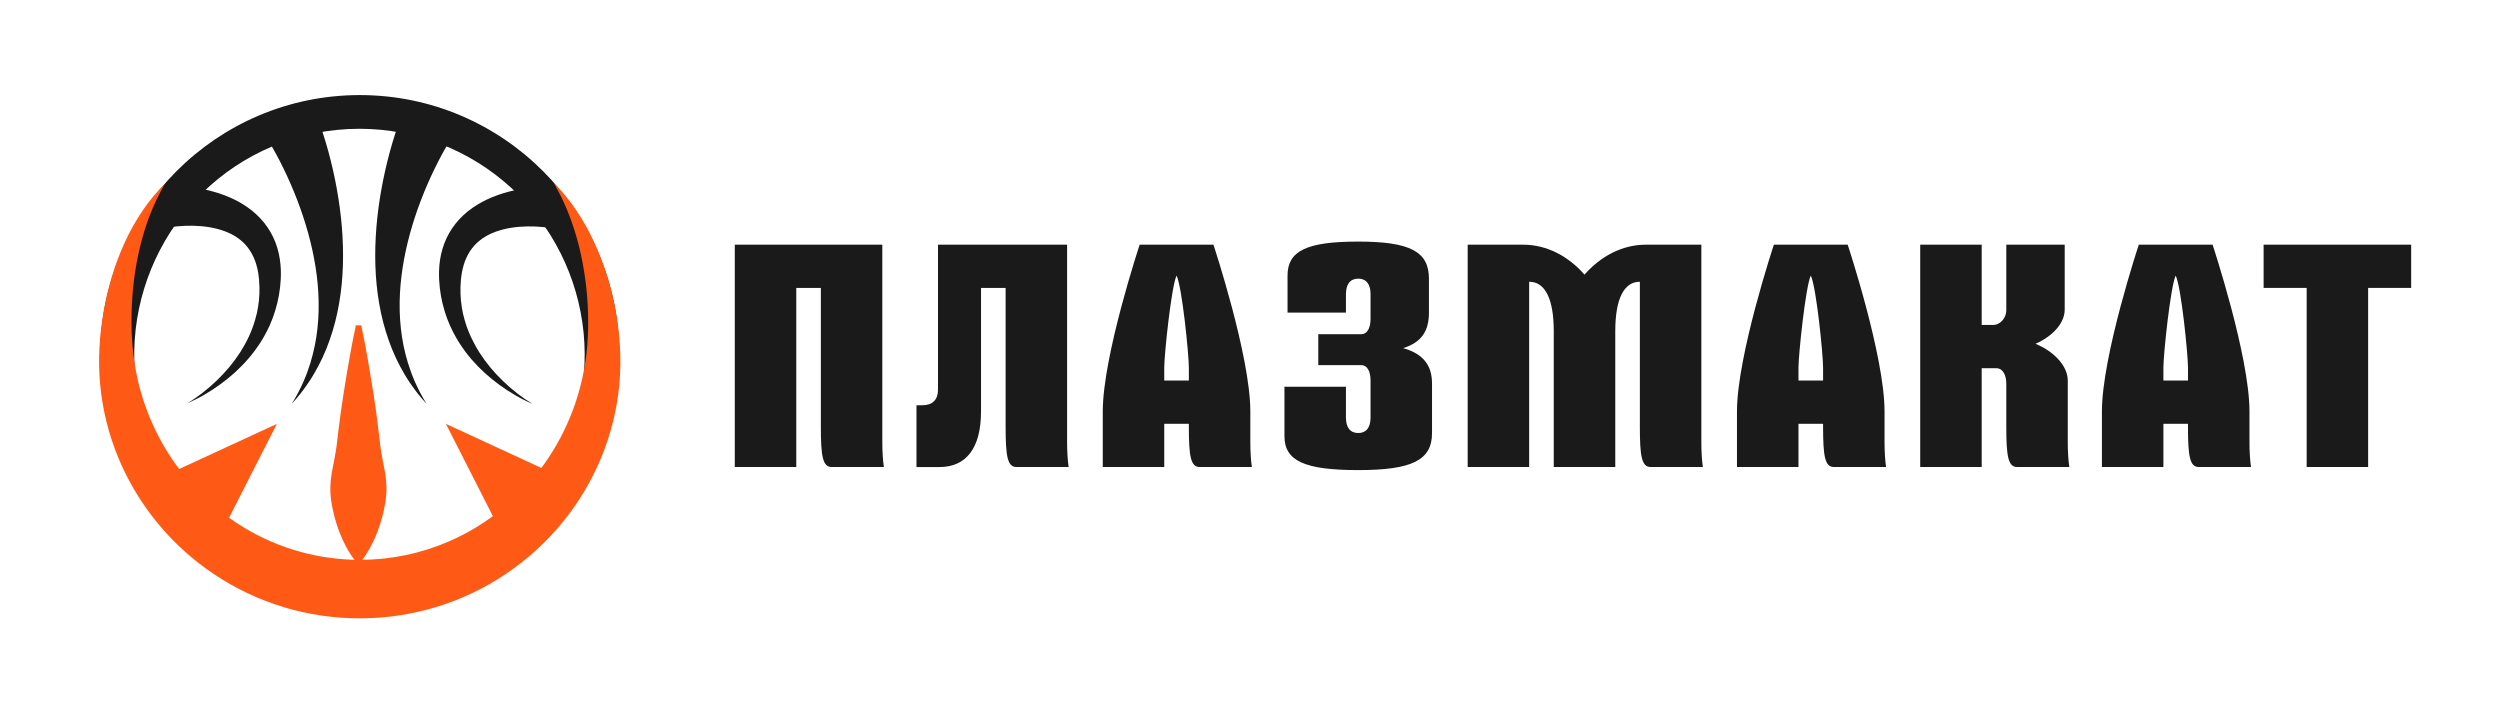
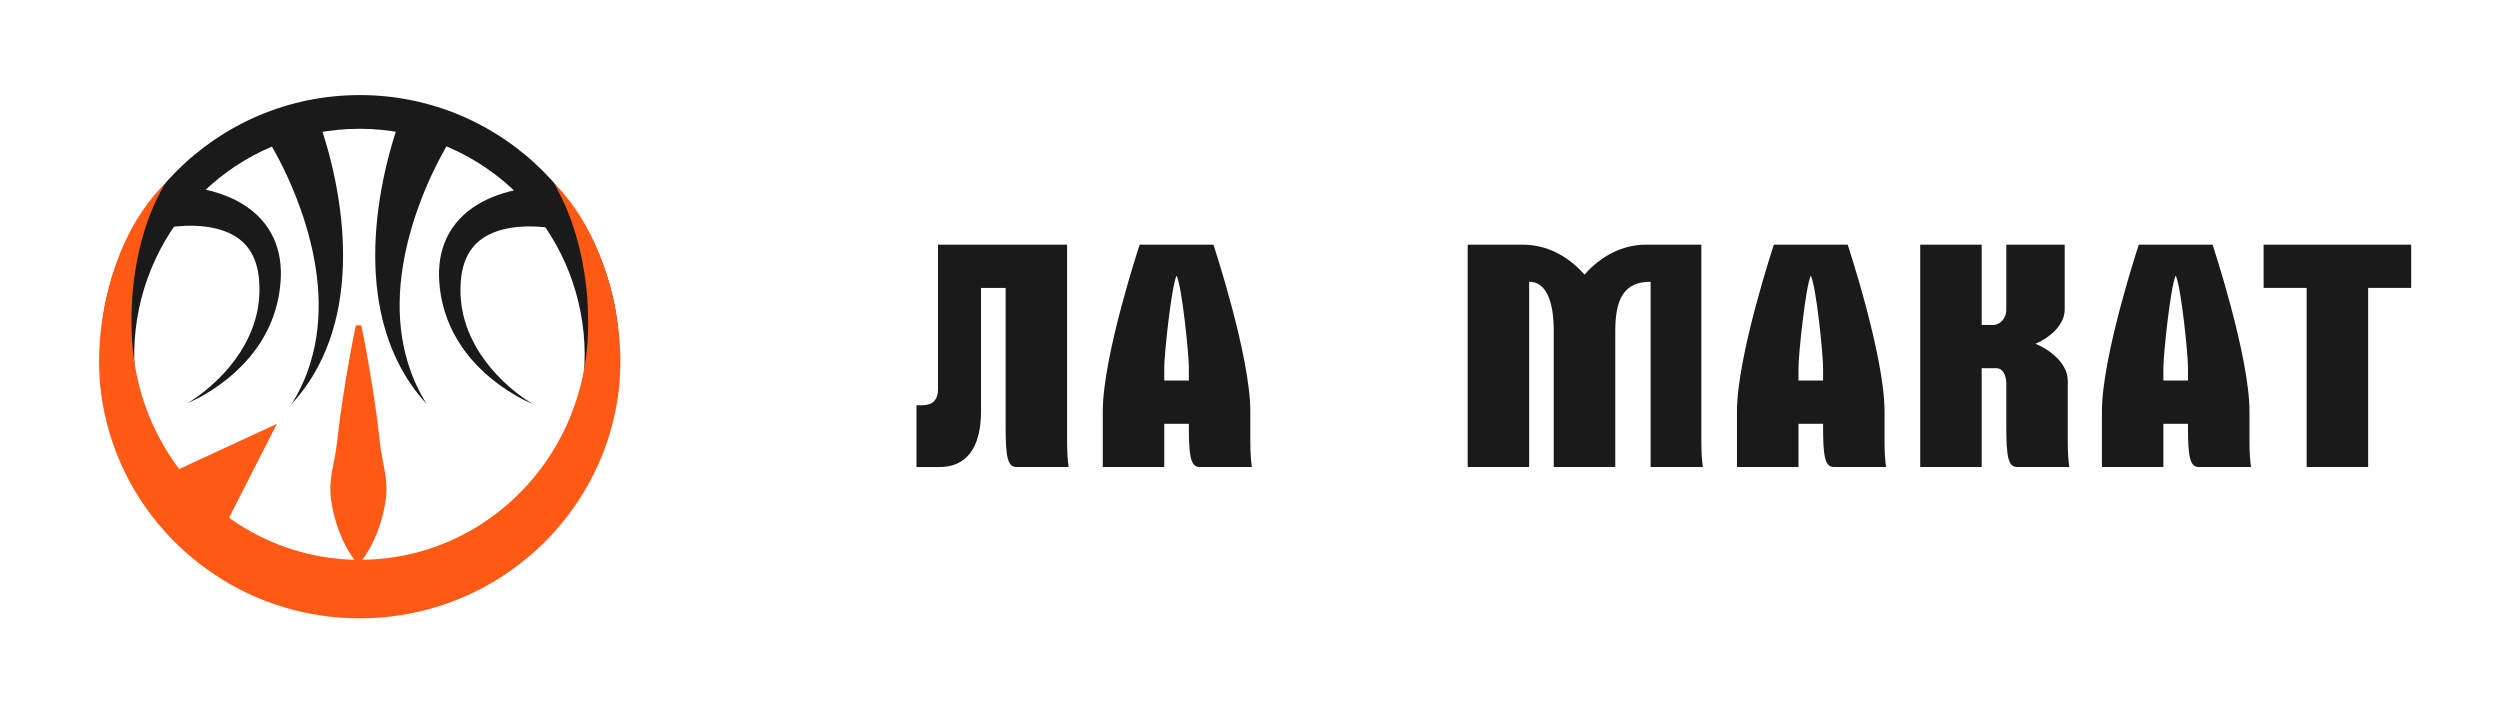
<svg xmlns="http://www.w3.org/2000/svg" width="137" height="39" viewBox="0 0 137 39" fill="none">
  <path d="M19.717 7.057C22.776 7.062 25.725 8.208 27.991 10.273C30.257 12.337 31.679 15.174 31.981 18.232C32.282 21.29 31.443 24.352 29.624 26.824C27.806 29.295 25.139 31 22.14 31.608C19.14 32.216 16.023 31.683 13.393 30.113C10.763 28.543 8.807 26.048 7.905 23.112C7.002 20.175 7.218 17.007 8.51 14.221C9.801 11.435 12.077 9.23 14.895 8.035C16.421 7.386 18.06 7.054 19.717 7.057ZM19.717 5.21C11.86 5.21 5.49 11.609 5.49 19.5C5.49 27.391 11.86 33.79 19.717 33.79C27.573 33.79 33.943 27.391 33.943 19.5C33.943 11.609 27.573 5.21 19.717 5.21Z" fill="#1A1A1A" />
  <path d="M30.357 10.046C30.413 10.102 30.47 10.159 30.526 10.216C30.582 10.273 30.636 10.332 30.691 10.391C30.747 10.449 30.798 10.511 30.851 10.571L30.93 10.662L31.007 10.756C31.213 11.004 31.406 11.264 31.587 11.534C31.769 11.805 31.939 12.082 32.099 12.366C32.26 12.651 32.407 12.943 32.546 13.239C33.099 14.439 33.498 15.705 33.734 17.006C33.794 17.332 33.844 17.662 33.883 17.994C33.925 18.326 33.953 18.658 33.972 18.996L33.986 19.25L33.993 19.504C33.996 19.589 33.996 19.674 33.996 19.759C33.996 19.844 33.996 19.93 33.996 20.015C33.992 20.185 33.989 20.355 33.978 20.526C33.967 20.697 33.956 20.867 33.943 21.037C33.817 22.413 33.486 23.763 32.962 25.04C32.431 26.332 31.712 27.538 30.83 28.619C29.94 29.709 28.895 30.661 27.729 31.446C27.436 31.641 27.138 31.828 26.832 32.004C26.526 32.179 26.213 32.341 25.895 32.493C25.256 32.797 24.597 33.053 23.921 33.259C22.566 33.671 21.159 33.882 19.744 33.885C19.037 33.886 18.331 33.836 17.632 33.735C17.457 33.711 17.283 33.679 17.109 33.649C17.022 33.633 16.935 33.615 16.849 33.598L16.719 33.572L16.589 33.543L16.331 33.484L16.073 33.42C15.988 33.399 15.903 33.374 15.818 33.35C15.732 33.327 15.647 33.304 15.563 33.277C15.224 33.175 14.89 33.058 14.56 32.934C14.229 32.809 13.905 32.669 13.586 32.518C13.266 32.368 12.953 32.205 12.645 32.031C12.337 31.857 12.039 31.673 11.746 31.477C11.453 31.28 11.166 31.078 10.89 30.86C10.819 30.808 10.752 30.751 10.684 30.696C10.615 30.641 10.547 30.586 10.48 30.528L10.28 30.357L10.083 30.182C8.524 28.773 7.295 27.033 6.486 25.089C5.956 23.813 5.62 22.464 5.49 21.088C5.482 21.002 5.476 20.917 5.469 20.832L5.459 20.704L5.452 20.576L5.44 20.32L5.433 20.065C5.43 19.98 5.43 19.895 5.43 19.809C5.43 19.724 5.43 19.64 5.43 19.555C5.435 19.384 5.439 19.215 5.45 19.045C5.461 18.876 5.471 18.71 5.484 18.543C5.497 18.375 5.514 18.21 5.535 18.044C5.574 17.713 5.619 17.384 5.679 17.057C5.793 16.404 5.947 15.759 6.14 15.125C6.235 14.809 6.343 14.497 6.459 14.189C6.575 13.881 6.701 13.578 6.839 13.28C6.976 12.981 7.123 12.688 7.283 12.403C7.444 12.118 7.614 11.839 7.796 11.569C7.976 11.3 8.171 11.04 8.378 10.791L8.455 10.698L8.534 10.607C8.588 10.546 8.639 10.485 8.695 10.427C8.751 10.369 8.804 10.309 8.861 10.252C8.918 10.195 8.974 10.139 9.031 10.084C8.387 11.189 7.95 12.367 7.663 13.569C7.626 13.719 7.594 13.87 7.561 14.021C7.529 14.171 7.501 14.322 7.474 14.474C7.46 14.55 7.447 14.627 7.436 14.701C7.424 14.776 7.41 14.854 7.4 14.929L7.367 15.157L7.337 15.385C7.3 15.69 7.271 15.994 7.249 16.299C7.229 16.604 7.215 16.908 7.209 17.213C7.203 17.518 7.206 17.82 7.214 18.123C7.218 18.275 7.227 18.425 7.234 18.576C7.242 18.726 7.252 18.877 7.267 19.024C7.292 19.32 7.331 19.614 7.375 19.905C7.419 20.196 7.478 20.484 7.539 20.771C7.794 21.906 8.2 23 8.747 24.026C9.823 26.042 11.42 27.73 13.37 28.911C14.328 29.491 15.36 29.936 16.438 30.234C16.706 30.306 16.976 30.376 17.249 30.43L17.351 30.451L17.453 30.47C17.522 30.482 17.59 30.495 17.659 30.506C17.796 30.528 17.933 30.551 18.071 30.567C18.209 30.584 18.347 30.601 18.486 30.617C18.555 30.624 18.624 30.629 18.693 30.635C18.763 30.642 18.832 30.647 18.901 30.651L19.11 30.664L19.319 30.672L19.423 30.675H19.528L19.737 30.678C21.413 30.678 23.071 30.333 24.61 29.665C24.866 29.554 25.118 29.432 25.368 29.304C25.619 29.176 25.861 29.038 26.101 28.893C28.049 27.704 29.642 26.009 30.712 23.988C31.256 22.96 31.659 21.863 31.91 20.727C31.971 20.441 32.028 20.152 32.072 19.86C32.117 19.569 32.154 19.274 32.177 18.978L32.187 18.867L32.194 18.755C32.198 18.68 32.205 18.605 32.208 18.529L32.219 18.304L32.226 18.078C32.229 18.002 32.228 17.925 32.23 17.851V17.738V17.624C32.23 17.472 32.227 17.321 32.224 17.169C32.191 15.941 32.028 14.721 31.737 13.529C31.439 12.33 31 11.152 30.357 10.046Z" fill="#FF5A15" />
  <path d="M8.983 10.184C9.011 10.182 9.02 10.182 9.036 10.181L9.078 10.179L9.158 10.177C9.209 10.177 9.26 10.177 9.309 10.177C9.409 10.177 9.507 10.18 9.605 10.184C9.799 10.191 9.992 10.204 10.185 10.224C10.572 10.261 10.956 10.324 11.334 10.411C11.722 10.498 12.101 10.617 12.469 10.767C12.85 10.921 13.213 11.117 13.551 11.35C13.9 11.592 14.213 11.882 14.48 12.213C14.745 12.545 14.956 12.917 15.106 13.315C15.247 13.696 15.336 14.095 15.371 14.501C15.382 14.599 15.384 14.697 15.39 14.795C15.392 14.843 15.391 14.892 15.392 14.94C15.393 14.989 15.394 15.037 15.392 15.085L15.387 15.229C15.387 15.253 15.387 15.277 15.385 15.301L15.379 15.371L15.356 15.651L15.349 15.722L15.346 15.757L15.341 15.792L15.321 15.931L15.28 16.208L15.222 16.482L15.192 16.619C15.181 16.664 15.168 16.71 15.155 16.754L15.081 17.023C15.053 17.111 15.021 17.199 14.993 17.287L14.948 17.418C14.932 17.461 14.913 17.504 14.896 17.547L14.792 17.803L14.674 18.052C14.653 18.093 14.636 18.135 14.613 18.174L14.548 18.296L14.483 18.416C14.461 18.456 14.44 18.496 14.415 18.534L14.273 18.767C14.078 19.07 13.863 19.359 13.629 19.633C13.397 19.903 13.149 20.158 12.887 20.398C12.627 20.635 12.353 20.857 12.068 21.063C11.787 21.268 11.495 21.458 11.195 21.633C10.896 21.807 10.586 21.962 10.268 22.097C10.562 21.921 10.845 21.726 11.115 21.513C11.384 21.303 11.642 21.08 11.888 20.843C12.132 20.609 12.363 20.361 12.579 20.1C12.793 19.842 12.991 19.572 13.173 19.29C13.35 19.011 13.509 18.721 13.648 18.421L13.746 18.196C13.763 18.158 13.776 18.12 13.791 18.082L13.834 17.967L13.877 17.853C13.892 17.815 13.902 17.776 13.915 17.737L13.987 17.506L14.048 17.271C14.058 17.232 14.068 17.194 14.078 17.154L14.101 17.036C14.116 16.957 14.131 16.878 14.145 16.8L14.176 16.562C14.181 16.522 14.187 16.483 14.191 16.443L14.199 16.324L14.215 16.086L14.217 15.848V15.729V15.699L14.215 15.668L14.211 15.608L14.198 15.37L14.195 15.311C14.195 15.292 14.191 15.273 14.189 15.254L14.176 15.139C14.173 15.101 14.165 15.063 14.16 15.026C14.155 14.988 14.15 14.95 14.143 14.914C14.128 14.84 14.116 14.765 14.097 14.694C14.034 14.416 13.933 14.147 13.797 13.896C13.733 13.778 13.658 13.665 13.575 13.559C13.495 13.454 13.406 13.357 13.309 13.267C13.113 13.087 12.893 12.935 12.654 12.818C12.169 12.576 11.599 12.443 11.006 12.393C10.707 12.368 10.407 12.362 10.107 12.376C9.955 12.382 9.805 12.393 9.657 12.408C9.583 12.416 9.509 12.425 9.438 12.435C9.402 12.44 9.366 12.445 9.333 12.451L9.282 12.462L9.26 12.466C9.255 12.466 9.243 12.469 9.25 12.469L8.983 10.184Z" fill="#1A1A1A" />
  <path d="M30.201 12.504C30.207 12.504 30.195 12.502 30.19 12.501L30.168 12.496L30.119 12.488C30.085 12.482 30.05 12.477 30.014 12.472C29.942 12.462 29.869 12.453 29.795 12.446C29.646 12.43 29.496 12.419 29.345 12.413C29.045 12.4 28.744 12.405 28.445 12.43C27.853 12.48 27.284 12.613 26.798 12.855C26.559 12.973 26.339 13.124 26.143 13.304C26.046 13.394 25.957 13.492 25.876 13.596C25.793 13.702 25.719 13.815 25.655 13.933C25.519 14.184 25.418 14.453 25.355 14.731C25.336 14.803 25.325 14.877 25.309 14.951C25.302 14.988 25.298 15.026 25.291 15.063C25.285 15.1 25.279 15.138 25.276 15.176L25.263 15.291C25.261 15.31 25.259 15.329 25.257 15.349L25.254 15.408L25.24 15.645L25.237 15.706L25.235 15.736V15.767V15.885L25.237 16.123L25.253 16.361L25.261 16.48C25.265 16.52 25.271 16.559 25.276 16.599L25.306 16.837C25.32 16.916 25.337 16.994 25.351 17.073L25.373 17.192C25.383 17.231 25.393 17.27 25.404 17.309L25.464 17.543L25.537 17.775C25.55 17.813 25.56 17.853 25.575 17.891L25.618 18.005L25.66 18.119C25.675 18.158 25.689 18.196 25.706 18.233L25.804 18.458C25.943 18.758 26.102 19.049 26.279 19.328C26.461 19.609 26.659 19.88 26.872 20.138C27.089 20.398 27.32 20.646 27.564 20.881C27.81 21.117 28.068 21.341 28.336 21.551C28.606 21.763 28.89 21.958 29.184 22.135C28.866 22 28.556 21.845 28.257 21.67C27.955 21.496 27.663 21.306 27.381 21.101C27.096 20.895 26.822 20.673 26.562 20.436C26.3 20.196 26.052 19.941 25.82 19.672C25.586 19.396 25.372 19.106 25.177 18.802L25.034 18.569C25.01 18.531 24.988 18.491 24.967 18.451L24.901 18.33L24.836 18.208C24.814 18.168 24.796 18.126 24.776 18.087L24.658 17.837L24.553 17.581C24.536 17.538 24.518 17.496 24.501 17.453L24.456 17.322C24.426 17.234 24.396 17.146 24.368 17.058L24.294 16.788C24.281 16.743 24.268 16.698 24.257 16.653L24.227 16.517L24.169 16.242L24.128 15.965L24.108 15.826L24.103 15.791L24.1 15.756L24.094 15.686L24.071 15.406L24.066 15.335C24.066 15.312 24.064 15.288 24.063 15.264L24.058 15.12C24.056 15.072 24.058 15.024 24.058 14.975C24.058 14.927 24.058 14.878 24.061 14.829C24.066 14.732 24.069 14.634 24.079 14.536C24.114 14.13 24.203 13.731 24.344 13.35C24.494 12.952 24.706 12.58 24.971 12.248C25.238 11.918 25.55 11.627 25.899 11.385C26.238 11.152 26.601 10.956 26.982 10.802C27.35 10.653 27.729 10.533 28.116 10.446C28.495 10.359 28.879 10.296 29.265 10.259C29.458 10.24 29.651 10.226 29.846 10.219C29.944 10.215 30.041 10.213 30.141 10.212C30.191 10.212 30.242 10.212 30.293 10.212L30.372 10.214L30.414 10.216C30.431 10.216 30.44 10.216 30.468 10.22L30.201 12.504Z" fill="#1A1A1A" />
  <path d="M17.316 6.241C17.333 6.278 17.339 6.296 17.35 6.321L17.377 6.39L17.427 6.522C17.459 6.609 17.491 6.695 17.521 6.78C17.581 6.951 17.638 7.121 17.693 7.291C17.803 7.631 17.903 7.971 17.997 8.311C18.182 8.993 18.337 9.679 18.461 10.37C18.709 11.751 18.835 13.155 18.791 14.555C18.779 14.905 18.756 15.254 18.723 15.602C18.688 15.949 18.64 16.295 18.582 16.637C18.465 17.323 18.29 17.996 18.06 18.651C17.946 18.977 17.814 19.296 17.669 19.607C17.526 19.918 17.366 20.22 17.191 20.513L17.058 20.731L16.919 20.944C16.874 21.016 16.824 21.084 16.775 21.153C16.727 21.222 16.679 21.292 16.627 21.358L16.474 21.559C16.422 21.625 16.367 21.689 16.314 21.754L16.235 21.851C16.208 21.881 16.179 21.913 16.151 21.945L15.986 22.131L16.114 21.918C16.136 21.882 16.157 21.847 16.178 21.811L16.239 21.701C16.278 21.628 16.32 21.557 16.357 21.483L16.468 21.261C16.507 21.188 16.539 21.111 16.574 21.037C16.609 20.962 16.643 20.887 16.674 20.811L16.768 20.583L16.854 20.353C16.966 20.046 17.062 19.734 17.141 19.418C17.221 19.103 17.287 18.786 17.335 18.467C17.531 17.19 17.491 15.899 17.294 14.642C17.097 13.385 16.744 12.153 16.291 10.969C16.064 10.377 15.811 9.795 15.535 9.229C15.397 8.947 15.254 8.667 15.104 8.394C15.03 8.258 14.953 8.123 14.877 7.991C14.838 7.925 14.8 7.861 14.761 7.797L14.703 7.706L14.675 7.662C14.669 7.652 14.662 7.641 14.653 7.632L17.316 6.241Z" fill="#1A1A1A" />
  <path d="M24.708 7.63C24.7 7.639 24.692 7.649 24.686 7.66L24.658 7.704L24.6 7.795C24.562 7.858 24.523 7.923 24.484 7.989C24.407 8.121 24.333 8.256 24.257 8.392C24.108 8.666 23.964 8.944 23.826 9.227C23.55 9.793 23.297 10.375 23.07 10.967C22.617 12.151 22.267 13.38 22.069 14.639C21.872 15.897 21.832 17.187 22.029 18.463C22.076 18.782 22.143 19.099 22.222 19.414C22.302 19.731 22.398 20.043 22.51 20.349L22.596 20.579L22.689 20.81C22.72 20.887 22.755 20.961 22.789 21.036C22.823 21.111 22.856 21.188 22.895 21.26L23.006 21.482C23.043 21.556 23.085 21.628 23.124 21.701L23.185 21.81C23.205 21.847 23.227 21.882 23.249 21.918L23.377 22.131L23.211 21.944C23.183 21.913 23.155 21.883 23.128 21.85L23.047 21.755C22.994 21.69 22.939 21.626 22.888 21.56L22.735 21.358C22.682 21.292 22.636 21.222 22.586 21.153C22.537 21.085 22.487 21.016 22.442 20.945L22.303 20.731L22.171 20.514C21.995 20.22 21.836 19.918 21.692 19.608C21.548 19.297 21.415 18.978 21.302 18.652C21.071 17.997 20.896 17.323 20.78 16.638C20.721 16.295 20.673 15.948 20.639 15.602C20.604 15.256 20.583 14.905 20.571 14.556C20.527 13.156 20.653 11.752 20.901 10.371C21.025 9.68 21.18 8.994 21.365 8.312C21.458 7.971 21.558 7.631 21.668 7.292C21.723 7.122 21.78 6.952 21.841 6.781C21.871 6.695 21.901 6.609 21.934 6.522L21.985 6.39L22.012 6.322C22.022 6.297 22.029 6.279 22.045 6.242L24.708 7.63Z" fill="#1A1A1A" />
  <path d="M8.422 26.346L15.171 23.229L11.788 29.872L8.422 26.346Z" fill="#FF5A15" />
-   <path d="M27.819 29.872L24.436 23.229L31.184 26.346L27.819 29.872Z" fill="#FF5A15" />
  <path d="M19.795 17.827C19.912 18.366 20.013 18.905 20.11 19.444C20.159 19.714 20.204 19.983 20.25 20.253L20.384 21.061L20.51 21.87C20.55 22.139 20.589 22.409 20.627 22.678C20.664 22.948 20.698 23.218 20.73 23.487L20.825 24.296C20.855 24.565 20.899 24.834 20.95 25.104C21.001 25.374 21.058 25.643 21.104 25.913C21.15 26.18 21.176 26.45 21.18 26.721C21.181 26.992 21.16 27.262 21.116 27.529C21.028 28.082 20.883 28.624 20.683 29.146C20.576 29.423 20.453 29.692 20.312 29.954C20.24 30.088 20.161 30.223 20.075 30.358C19.987 30.499 19.89 30.634 19.784 30.762H19.489C19.384 30.633 19.287 30.498 19.199 30.358C19.113 30.223 19.034 30.088 18.962 29.953C18.823 29.692 18.7 29.421 18.595 29.144C18.395 28.622 18.251 28.079 18.163 27.527C18.12 27.259 18.1 26.989 18.103 26.718C18.108 26.447 18.134 26.177 18.181 25.91C18.227 25.641 18.285 25.371 18.336 25.102C18.387 24.832 18.432 24.563 18.463 24.293L18.559 23.485C18.592 23.216 18.627 22.946 18.664 22.677C18.701 22.407 18.74 22.138 18.782 21.868L18.909 21.06L19.043 20.252C19.09 19.982 19.134 19.713 19.185 19.443C19.282 18.904 19.385 18.366 19.502 17.827L19.795 17.827Z" fill="#FF5A15" />
-   <path d="M48.351 13.408V24.238C48.351 24.746 48.385 25.253 48.436 25.592H45.573C45.084 25.592 44.983 25 44.983 23.392V15.777H43.636V25.592H40.266V13.408H48.351Z" fill="#1A1A1A" />
  <path d="M58.477 13.408V24.238C58.477 24.745 58.511 25.253 58.562 25.592H55.698C55.209 25.592 55.108 24.999 55.108 23.392V15.777H53.76V22.547C53.76 24.527 52.969 25.594 51.485 25.594H50.223V22.207H50.56C51.099 22.207 51.402 21.903 51.402 21.361V13.409L58.477 13.408Z" fill="#1A1A1A" />
  <path d="M66.496 13.408C66.496 13.408 68.518 19.5 68.518 22.547V24.238C68.518 24.763 68.552 25.253 68.602 25.592H65.738C65.25 25.592 65.149 25 65.149 23.392V23.223H63.801V25.592H60.432V22.547C60.432 19.5 62.454 13.409 62.454 13.409L66.496 13.408ZM65.149 20.854V20.143C65.149 19.433 64.778 15.71 64.475 15.101C64.189 15.71 63.801 19.433 63.801 20.143V20.854H65.149Z" fill="#1A1A1A" />
-   <path d="M78.475 21.023V23.731C78.475 25.22 77.38 25.761 74.432 25.761C71.484 25.761 70.388 25.254 70.388 23.9V21.192H73.758V22.884C73.758 23.426 73.993 23.73 74.432 23.73C74.87 23.73 75.106 23.426 75.106 22.884V20.854C75.106 20.346 74.921 20.008 74.6 20.008H72.242V18.315H74.6C74.92 18.315 75.106 17.977 75.106 17.47V16.116C75.106 15.574 74.87 15.27 74.432 15.27C73.993 15.27 73.758 15.574 73.758 16.116V17.131H70.557V15.101C70.557 13.747 71.602 13.239 74.432 13.239C77.262 13.239 78.306 13.781 78.306 15.27V17.131C78.306 18.096 77.936 18.756 76.891 19.077C78.02 19.398 78.475 20.041 78.475 21.023Z" fill="#1A1A1A" />
-   <path d="M83.462 13.408C84.759 13.408 85.938 14.034 86.831 15.05C87.724 14.034 88.903 13.408 90.2 13.408H93.234V24.238C93.234 24.763 93.267 25.253 93.317 25.592H90.454C89.965 25.592 89.864 25 89.864 23.392V15.44C88.988 15.44 88.517 16.387 88.517 18.147V25.592H85.146V18.146C85.146 16.386 84.674 15.439 83.798 15.439V25.592H80.429V13.408H83.462Z" fill="#1A1A1A" />
+   <path d="M83.462 13.408C84.759 13.408 85.938 14.034 86.831 15.05C87.724 14.034 88.903 13.408 90.2 13.408H93.234V24.238C93.234 24.763 93.267 25.253 93.317 25.592H90.454V15.44C88.988 15.44 88.517 16.387 88.517 18.147V25.592H85.146V18.146C85.146 16.386 84.674 15.439 83.798 15.439V25.592H80.429V13.408H83.462Z" fill="#1A1A1A" />
  <path d="M101.253 13.408C101.253 13.408 103.273 19.5 103.273 22.547V24.238C103.273 24.763 103.307 25.253 103.357 25.592H100.494C100.006 25.592 99.905 25 99.905 23.392V23.223H98.557V25.592H95.186V22.547C95.186 19.5 97.208 13.409 97.208 13.409L101.253 13.408ZM99.905 20.854V20.143C99.905 19.433 99.535 15.71 99.231 15.101C98.945 15.71 98.557 19.433 98.557 20.143V20.854H99.905Z" fill="#1A1A1A" />
  <path d="M108.597 13.408V17.808H109.238C109.558 17.808 109.945 17.486 109.945 16.979V13.408H113.146V16.962C113.146 17.74 112.438 18.451 111.545 18.84C112.506 19.23 113.314 20.025 113.314 20.854V24.238C113.314 24.763 113.348 25.253 113.399 25.592H110.535C110.046 25.592 109.945 25 109.945 23.392V21.024C109.945 20.516 109.726 20.177 109.406 20.177H108.597V25.592H105.228V13.408H108.597Z" fill="#1A1A1A" />
  <path d="M121.249 13.408C121.249 13.408 123.271 19.5 123.271 22.547V24.238C123.271 24.763 123.304 25.253 123.355 25.592H120.491C120.002 25.592 119.901 25 119.901 23.392V23.223H118.554V25.592H115.185V22.547C115.185 19.5 117.206 13.409 117.206 13.409L121.249 13.408ZM119.902 20.854V20.143C119.902 19.433 119.531 15.71 119.228 15.101C118.941 15.71 118.554 19.433 118.554 20.143V20.854H119.902Z" fill="#1A1A1A" />
  <path d="M132.132 13.408V15.777H129.774V25.592H126.405V15.777H124.046V13.408H132.132Z" fill="#1A1A1A" />
</svg>